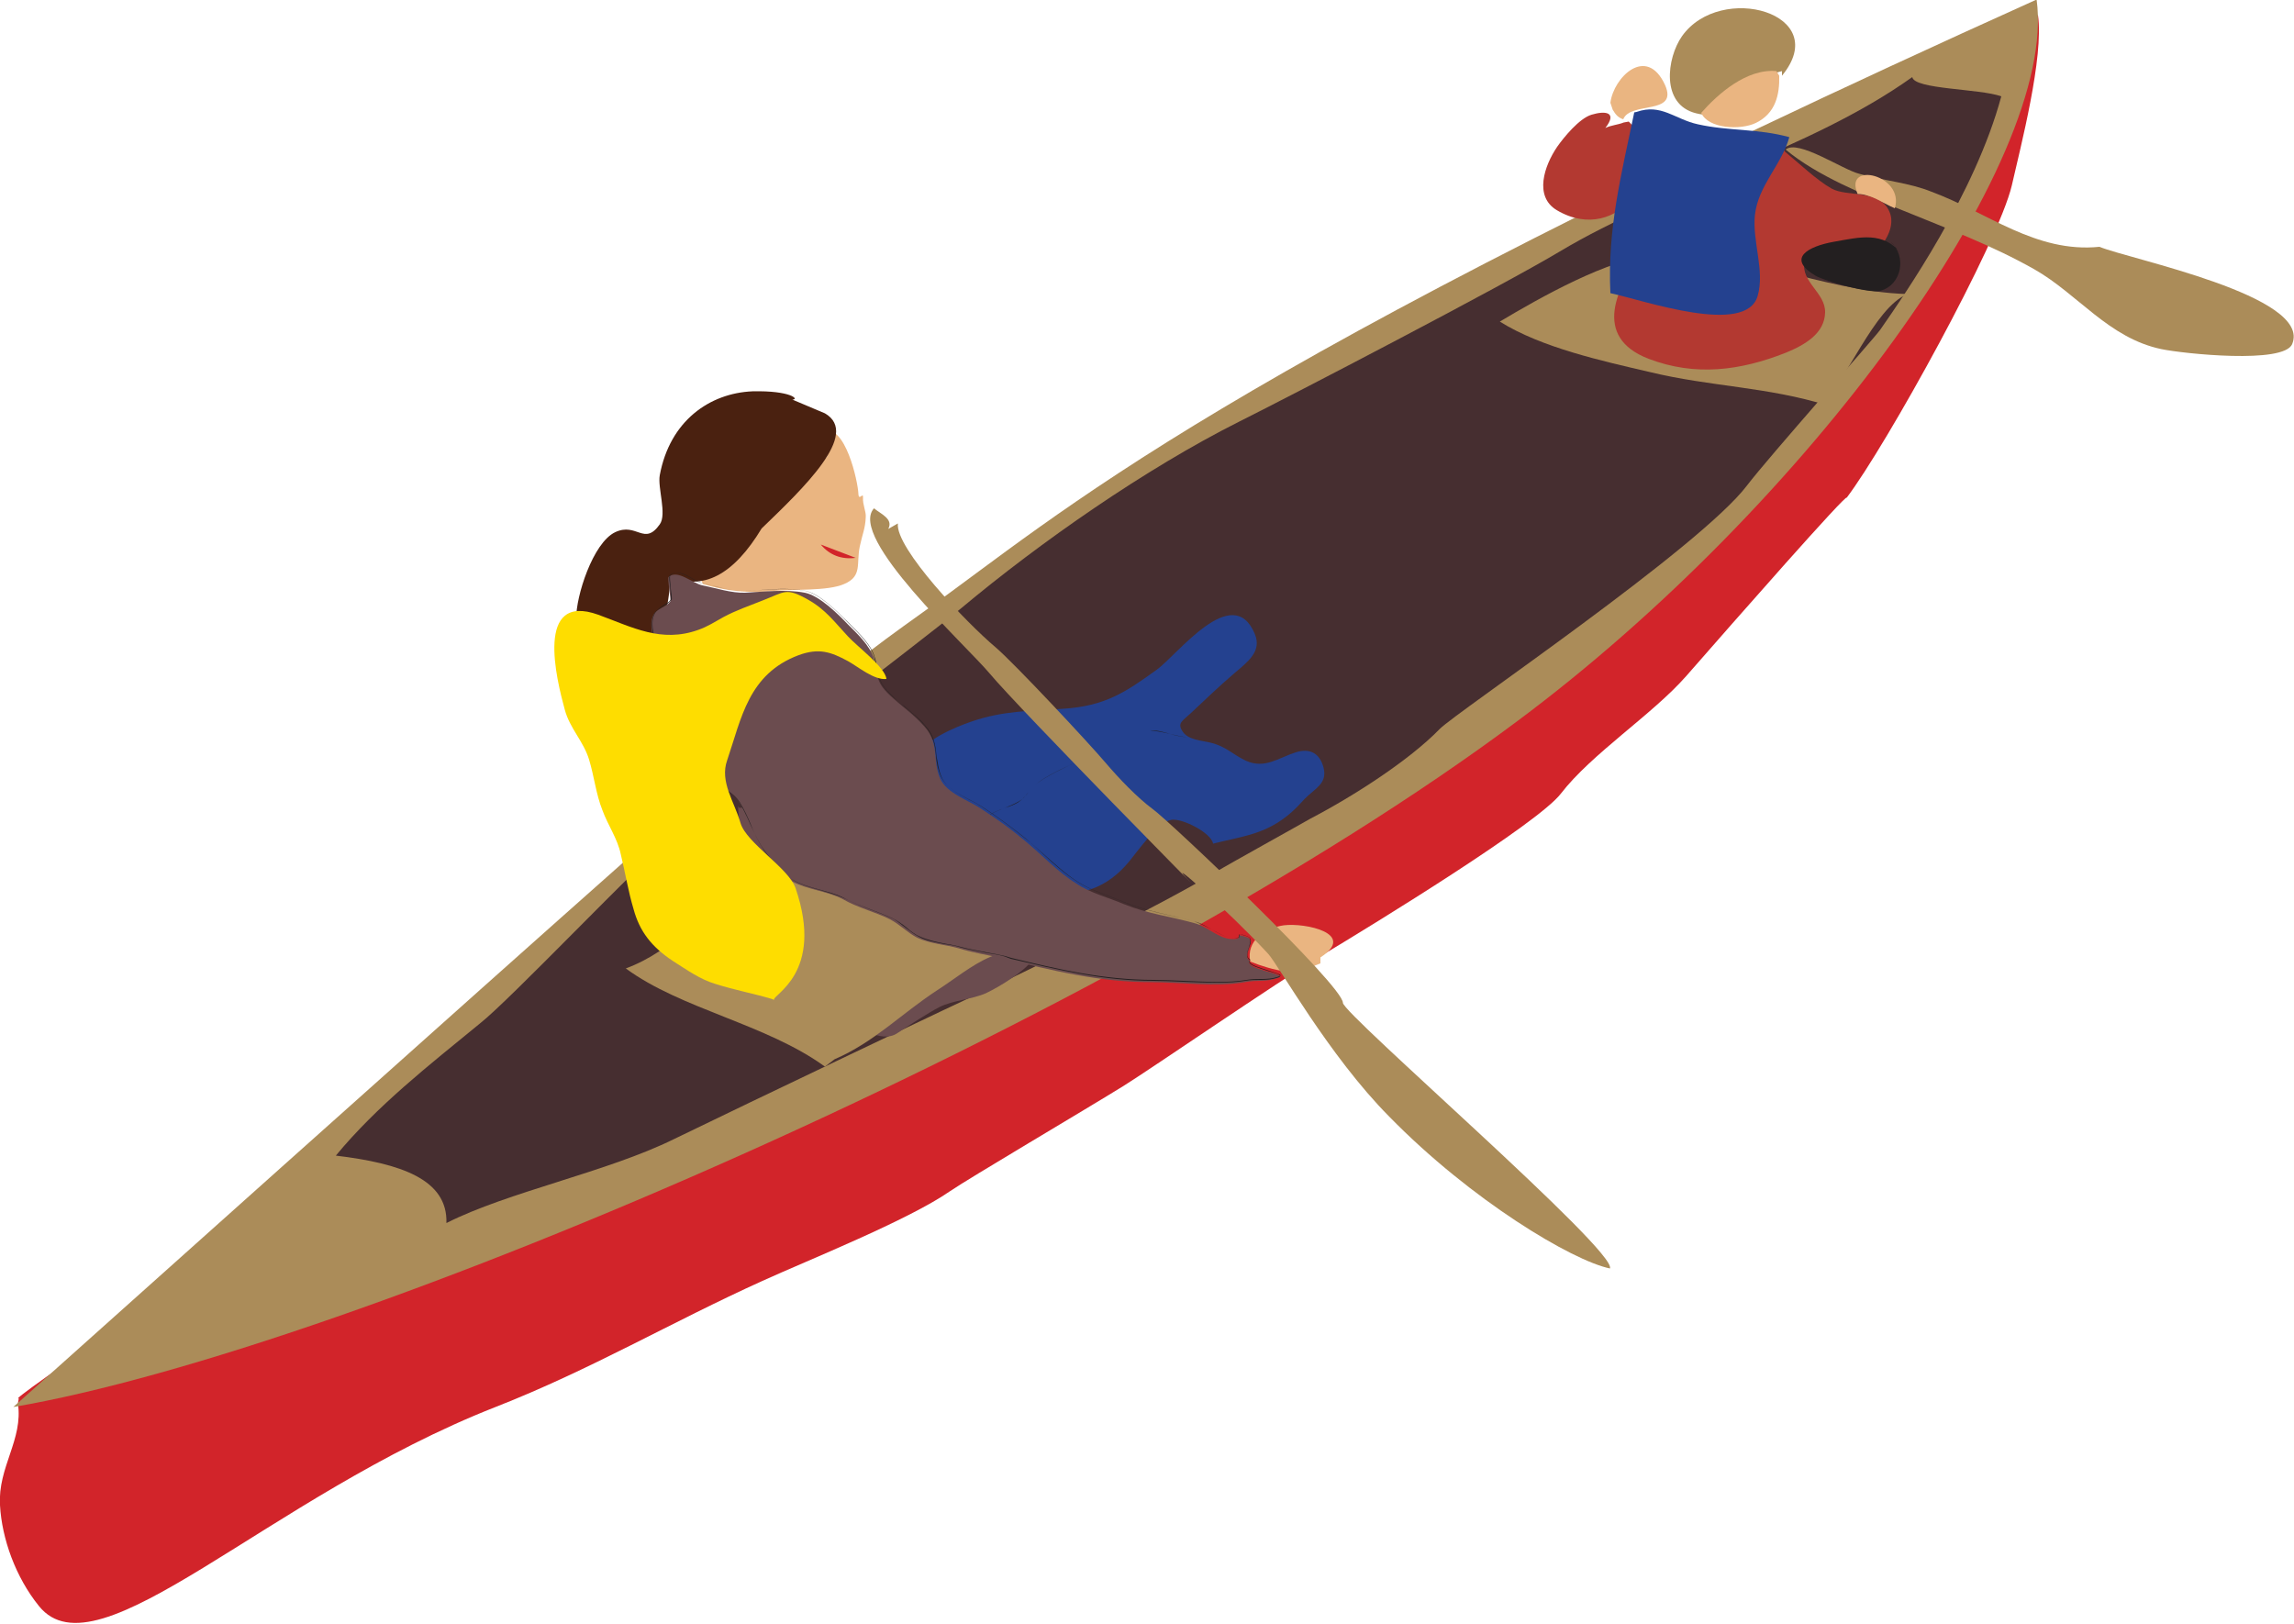
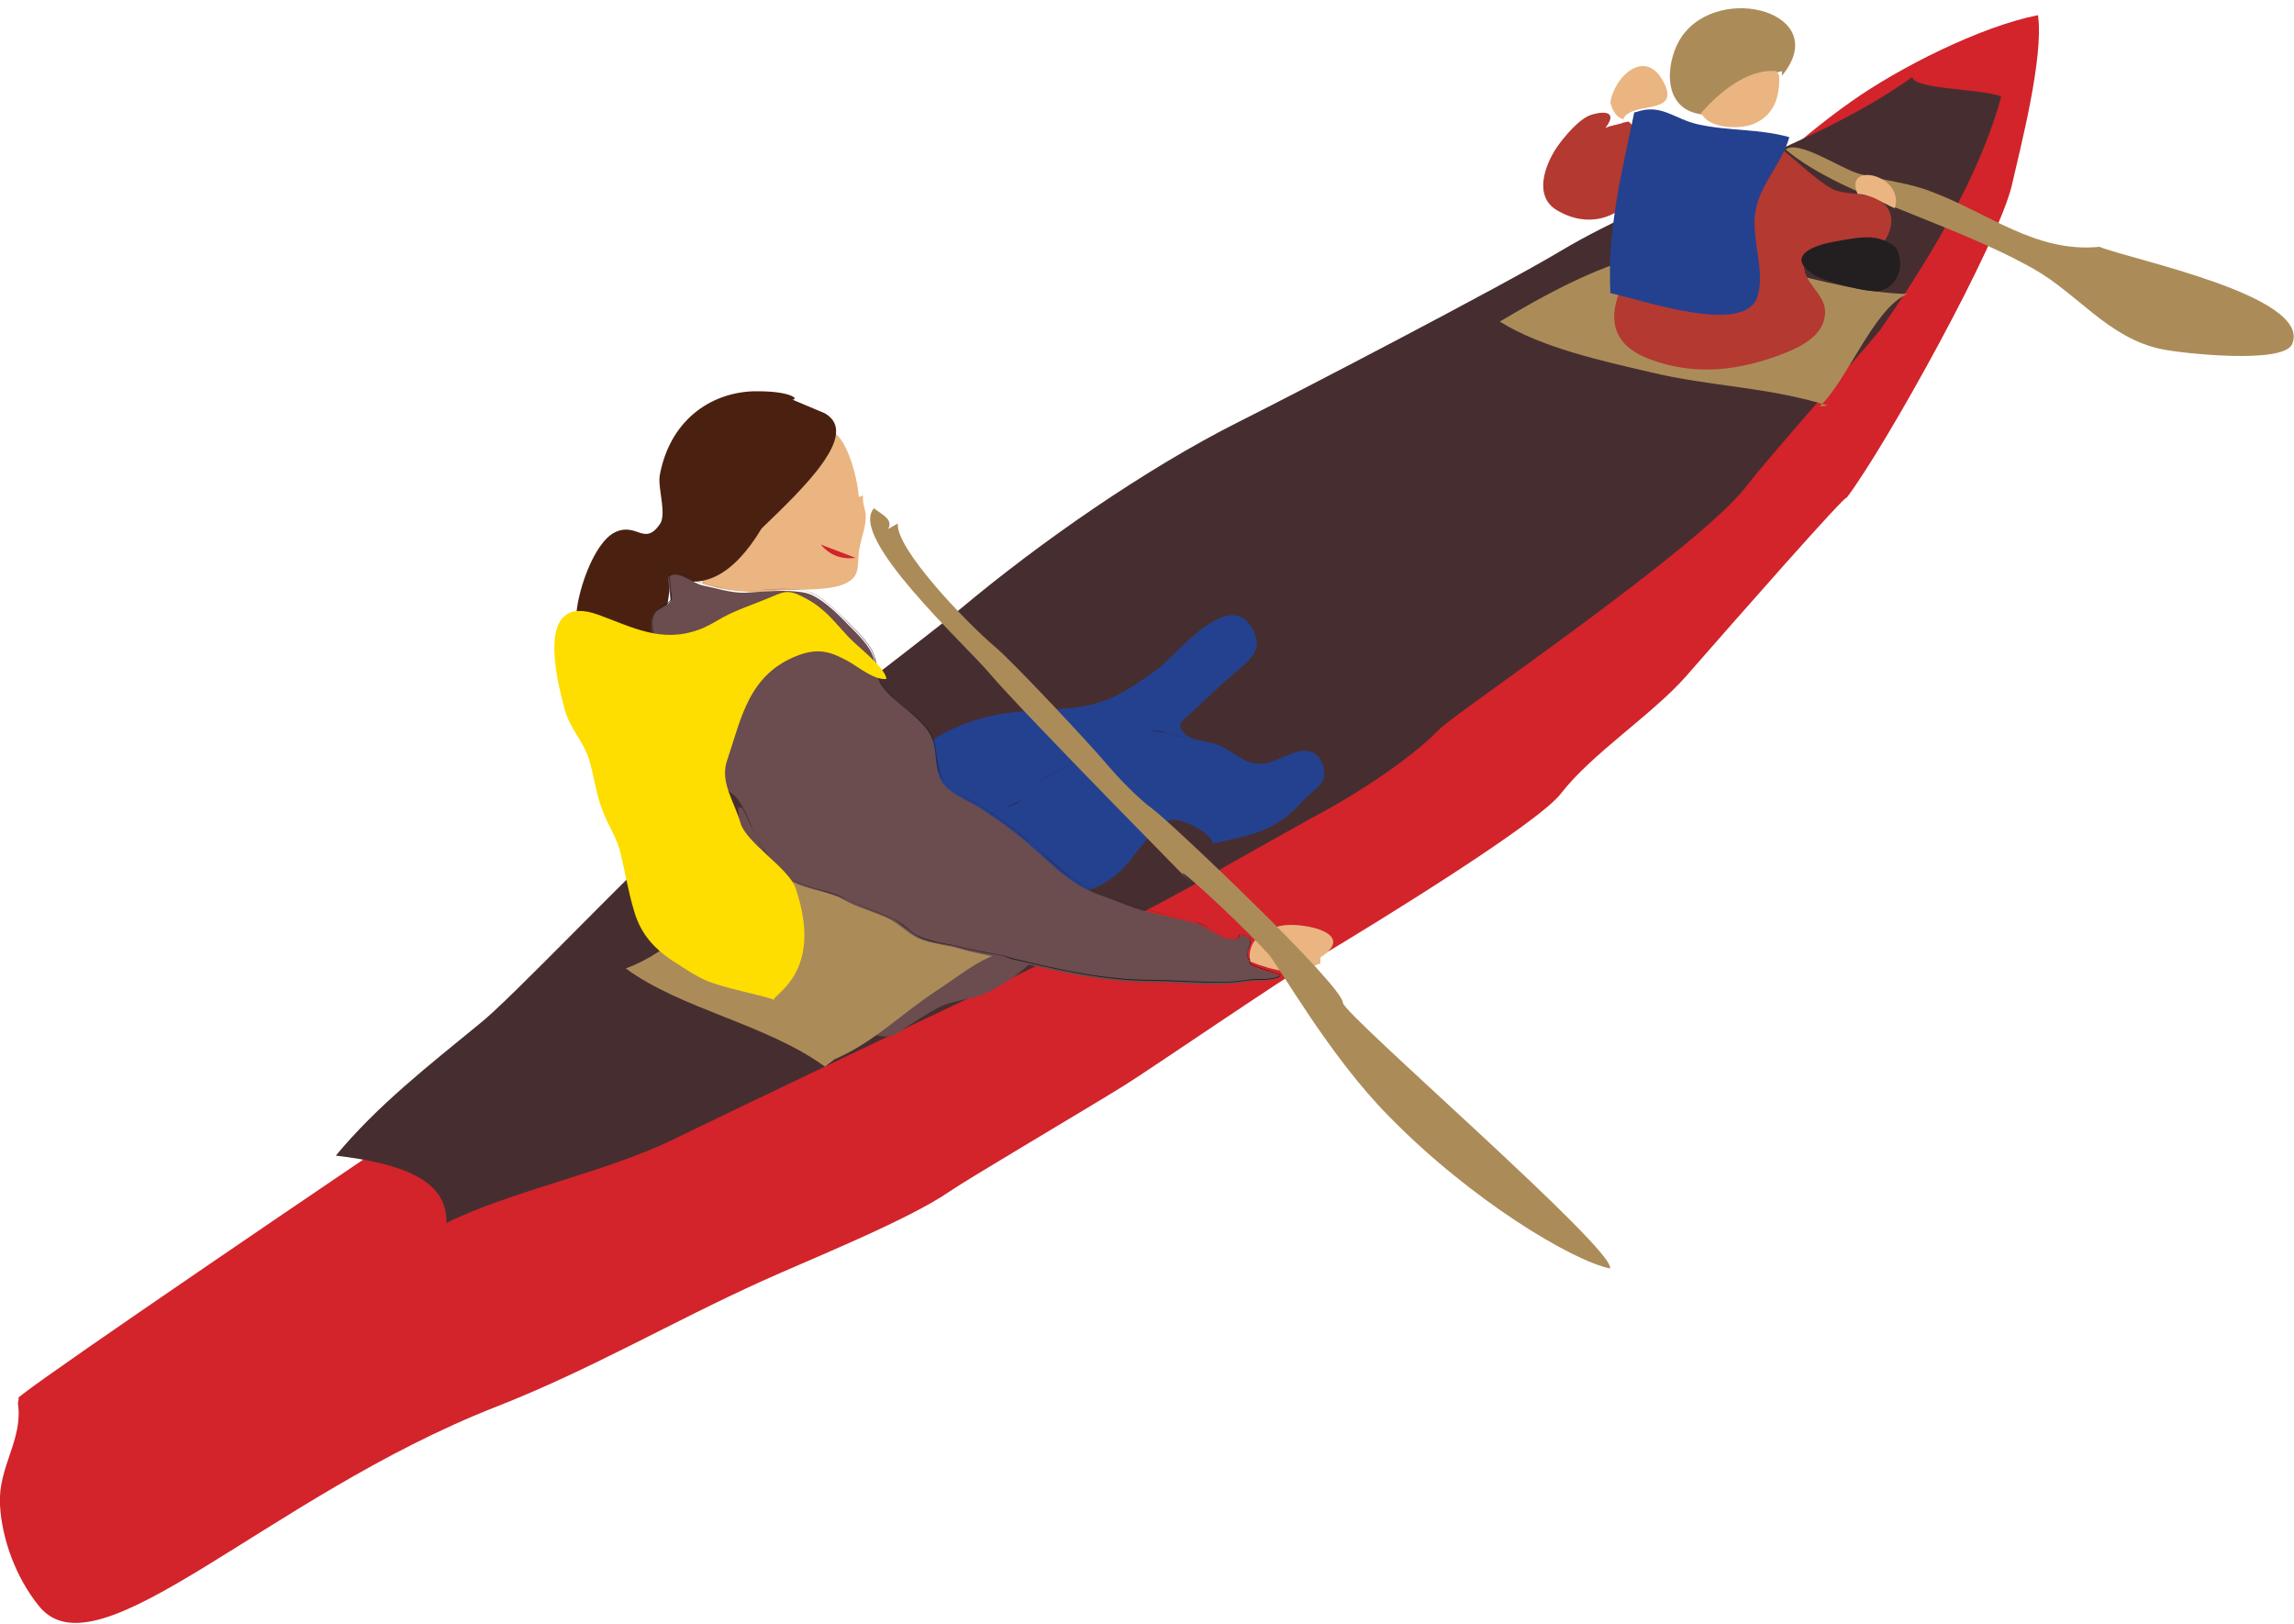
<svg xmlns="http://www.w3.org/2000/svg" xmlns:ns1="https://ian.umces.edu/media-library/" x="0px" y="0px" width="500" height="354" viewBox="0 0 500 354" xml:space="preserve">
  <title>Canoeing</title>
  <desc>
    <ns1:title>Canoeing</ns1:title>
    <ns1:descr>Illustration of woman and child canoeing</ns1:descr>
    <ns1:scene>
      <ns1:contains>recreation, outdoors, canoeing, paddling, paddle, woman, child, flatwater, human, person, people, man, male, boy, female</ns1:contains>
      <ns1:when>2003-01-01</ns1:when>
    </ns1:scene>
  </desc>
  <g>
    <path fill="#D2242A" d="M3.9,305.9c1.2,7.9-4.4,13.9-3.9,22.2c0.4,7.3,3.4,15.7,8.5,22c12.8,15.9,49.8-23.9,99.5-43.4   c20.7-8.1,38.3-18.5,58.2-27.5c9.9-4.5,31.7-13.2,40.8-19.5c3.9-2.7,30-18.1,37.9-23c6.7-4.2,33.3-22.5,42.8-28.2   c12.5-7.5,47.5-29,52.5-35.5c6.7-8.7,19.9-17.2,27.3-25.6c11.1-12.7,35.1-40,35-38.9c8.7-11.5,33.1-55.7,36-68.1   c1.9-8.4,7-27.9,5.7-37.1c-12.6,2.5-30.4,11.5-40.8,18.9c-12.4,8.7-23.1,19.6-34.8,29.3c-17.9,14.9-37.3,27.7-56.6,40.9   c-25.6,17.6-46.6,39.6-73.8,55.6c-11.6,6.8-22.8,13-34,20.4C192.2,176.4-2.9,307.6,4.1,304.8" />
-     <path fill="#AB8C59" d="M201.1,133.5c-22.9,16.4-22.7,16.2-198.2,173.2c73.8-12.6,240.6-84.4,327.8-149.5   c63-46.9,118-122,113.2-157.3C263.8,81.1,231.6,111.8,201.1,133.5z" />
    <path fill="#462E30" d="M416.8,16.8c-22.4,16-53.4,24-76.8,38c-12.7,7.6-58.3,31.3-69.9,37.1c-20.5,10.3-43.4,26.3-60.5,40.6   c-9.2,7.6-50.8,39-62,48.7c-8.8,7.6-36.5,36.8-43,41.9c-11.1,9.1-22.4,17.9-31.4,28.8c14.2,1.7,24.4,5.2,24.1,14.7   c13.4-6.8,35-11.1,49.6-18.3c16-7.8,62.6-30,70.8-33.8c7.6-3.6,35-17,47.6-24.6c2.1-1.3,18.7-10.5,20.4-11.5   c9.2-4.8,21.4-12.6,28.1-19.5c3.5-3.6,56.7-39.5,67-53.1c4.8-6.3,27.4-31.7,29-33.9c5.2-7.5,20.7-29.7,26.4-50.9   C431.5,19.3,417.2,19.5,416.8,16.8z" />
    <path fill="#6B4C4F" d="M160.9,175.7c-0.1,3.3,1.3,8.1,2.3,11.3c1,3.3,2.2,6.1,3,9.3c1.1,4,1.5,7,1.1,11.4   c-0.2,2.9-14.1,2.4-13.3,5.1c0.7,2.8,27,9.4,28.3,9.7c4.5,0.7,9.6,5.2,13.3,2.7c1.9-1.3,7-4.6,9.2-5.7c3-1.5,6.9-1.6,10.1-3   c3.1-1.5,8.2-4.6,10.2-7.3c1.6-2.2,1.7-3.1-1-5c-1.6-1.1-4.7-1.7-6.5-2.5c-2.8-1.5-5.5-3.1-8.5-4.4c-2.9-1.1-4.8-1.9-7.5-3.3   c-4.4-2.3-9.1-2.7-13.7-4.2c-4.6-1.6-9.8-2.9-14.2-5.2c-3.1-1.7-9-9.1-12.6-8.5" />
    <path fill="#EAB581" d="M287.8,208.7c8-5.2-3.3-7.6-8-7c-4.2,0.6-8.2,3.4-7.3,7.9c2.5,1,5.1,1.8,7.9,2.2c3.5,0.5,4.4-0.7,7.4-1.8" />
    <path fill="#AB8C59" d="M398.4,88.4c-13.1-4.1-25.6-4.1-38.8-7.3c-10.3-2.4-23.6-5.3-32.7-11c8.7-5.2,23.9-13.8,33.7-14.5   c18.7-1.5,36.1,7.9,55.1,8.5c-7.3,3.1-13,18.8-19.1,24.5" />
    <path fill="#AB8C59" d="M179.8,232.5c-12.8-9.3-31.3-12.5-43.4-21.4c10.5-3.9,17-12.4,25.1-19.1c7-5.9,15.5-11,21.4-17.8   c7.4,6.4,17.1,8.6,25,14.2c3.6,2.5,5.9,5.5,9.9,8c5,3.2,11.8,8.4,18.2,7c-5.3,4.5-13.8,2.5-20.2,5.2c-4,1.7-8,5-11.6,7.3   c-7.8,5.1-13.7,11.3-22.3,15" />
    <path fill="#EAB581" d="M152,124.4c1.7-1.8,2.8-3.9,4.7-5.5c2.4-2.2,2.7-2.9,4.4-5.5c3.2-4.6,9.4-6.3,13.7-10.3   c1.6-1.6,3.6-2.1,5.3-3.4c1.1-0.8-1.9-5.2-0.6-5.7c4.7-1.7,7.5,10.9,7.6,13.7c0.1,1.6,1.1-0.6,1,0.8c-0.1,1.5,0.7,3,0.6,4.2   c-0.1,2.5-0.7,3.6-1.3,6.4c-0.8,3.8,0.6,6.5-3.4,8.2c-3.6,1.6-11.4,1.1-15.3,1.5c-5.3,0.6-10.8,0-15.5-1.5" />
    <path fill="#4A2110" d="M179.8,90.1c7.8,4.5-4.8,16.4-13.8,25.1c-6.1,10.1-12.8,13.7-20.1,10.4c0.4,5.6-1.7,10.4-2.8,15.9   c-1.3,6.5-2.3,19.1-13.1,14.1c-8.2-4-1.8-5.7-1.9-10.4c-0.1-3.6-2.4-6.7-2.5-10.4c-0.1-4.7,3.6-16.5,8.5-18.8   c4.7-2.2,6.3,3.1,9.7-1.7c1.6-2.2-0.5-8,0-10.7c2.2-11.9,10.9-17.9,20.2-18.3c8.4-0.2,10.3,1.8,8.7,1.8L179.8,90.1z" />
    <path fill="#AB8C59" d="M388.4,16.5C399.6,2.9,375-4,366.6,7.9c-3.3,4.7-4.7,14.9,3.1,16.8c8.6,2.2,11.6-7.6,18.7-9.2" />
    <path fill="#B33931" d="M353.9,26.7c-1.2,0.5-2.8,0.6-4,1.2c-0.2,0.2-0.2,0.2,0,0c2.7-3.5,0-3.8-3-2.9c-2.7,0.8-6.1,5-7.5,7   c-2.8,4.1-5.1,10.8-0.1,13.8c13.6,8.1,25.7-9.4,15.7-19.3" />
    <path fill="#EAB581" d="M387.8,16.5c0.1,4.2-0.8,8.2-5.1,10.3c-3.3,1.6-10.4,1.3-11.9-2.2c3.6-4.1,9.9-9.7,16.4-9.1" />
    <path fill="#EAB581" d="M351,22.4c0.7-5.6,7.9-12.6,11.9-3.9c3,6.7-7.5,3.5-9.1,7.5c-1.2-0.4-1.7-1.1-2.3-2.1" />
    <path fill="#AB8C59" d="M457.6,53.8c6.5,2.7,46.4,10.7,42,21.2c-1.8,4.4-23.7,2.1-28.5,1.1c-11.5-2.4-18.2-12-27.7-17.4   c-9.2-5.2-18.8-8.8-28.6-12.8c-8.4-3.4-18.8-7.6-25.6-13.3c2.7-2.3,12.4,4.4,16.1,5.3c5.2,1.5,10.8,1.9,15.7,3.9   C433.2,46.3,443.7,55.2,457.6,53.8" />
    <path fill="#B33931" d="M389.1,33.1c2.8,2.3,6.9,6.2,10.1,8c3.4,1.9,10.5,0.1,12.6,5c1.8,4-2.3,8.7-5.2,10.9   c-5.2,3.9-8.1,2.3-13.3,0.1c-0.8,4.4,4.6,6.7,4.5,11c-0.1,4.5-4.2,7-8.6,8.8c-9.9,3.9-19.7,5.2-29.9,1.3   c-12.4-4.8-6.9-15.7-1.1-23.5c4.2-5.6,11.6-10.2,17-14.7c5-4.2,6.4-6.3,13.4-7.6" />
    <path fill="#24418F" d="M356.2,24.5c-2.7,13.1-5.9,25.3-5.2,39.4c7.4,1.6,29.6,9.4,32.1,0.6c1.6-5.5-1.2-11.9-0.6-17.6   c0.7-6.5,5.8-10.9,7.5-17c-6.8-1.9-13.2-1.3-19.9-2.8c-5.1-1.1-8-4.6-13.4-2.7" />
    <path fill="#231F20" d="M412.1,52.7c3.5,3.1,2.5,9.4-2.3,10.7c-2.5,0.6-12-2.1-14.1-3.3c-6.4-3.8-1.6-6.4,4-7.4   c5.7-1,10.8-2.4,14.8,2.7" />
    <line fill="none" x1="182.1" y1="108.8" x2="184.3" y2="108.8" />
    <path fill="#231F20" d="M182.1,108.8h2.2H182.1z" />
    <path fill="#D2242A" d="M186.5,121.6c-3.1,0.4-5.7-0.6-7.6-2.9" />
    <line fill="none" x1="383.6" y1="20" x2="384.7" y2="20" />
    <path fill="#231F20" d="M383.6,20h1.1H383.6z" />
    <path fill="#24418F" d="M211.7,157.3c6.9-2.4,12.8-2.3,20-2.8c9.2-0.6,13.6-3.6,20.4-8.5c4.4-3.1,16.6-19.4,21.4-7.8   c1.6,3.8-1.6,6.1-4.4,8.5c-3.4,2.9-6.4,5.8-9.6,8.8c-1.8,1.7-3,2.1-1.7,4c1.2,1.8,4.1,1.9,6.1,2.4c3.3,0.8,4.7,2.5,7.6,3.9   c4.2,1.9,7.1-0.6,10.9-1.8c3.1-1,5.3,0.2,6.1,3.4c0.8,3.4-1.8,4.4-4.1,6.7c-1.9,2.1-3.4,3.6-5.9,5.2c-4.5,2.8-8.6,3.2-14.1,4.6   c-0.4-2.4-6.8-5.6-9.1-5.2c-3,0.6-7.3,6.8-9.2,9.1c-4.8,5.8-10.7,7.9-18.7,6.7c-5.8-0.8-13-2.9-16.5-7.5   c-3.1-4.1,0.2-12.5-7.5-12.5c-1.7,0-4.1-8.1-3.5-9.6C201.4,161.3,208.2,158.5,211.7,157.3z" />
    <path fill="#231F20" d="M215,178.5L215,178.5c0.5-1.1,2.2-1.7,4-2.4c1.5-0.6,2.9-1.2,3.8-1.9c0.5-0.5,1-1,1.3-1.5   c0.5-0.6,1-1.2,1.6-1.7c2.5-1.9,5.9-3.5,9.2-5c0.8-0.4,1.7-0.7,2.5-1.1l0.8-0.4c3.8-1.8,8.5-4,12.5-5.1c1-0.2,2.7,0.2,4.4,0.6   c1.6,0.5,3.3,0.8,4.2,0.6c-1,0.2-2.5-0.2-4.2-0.6c-1.7-0.5-3.4-1-4.4-0.6c-4,1.1-8.7,3.3-12.5,5.1l-0.8,0.4   c-0.8,0.4-1.6,0.7-2.5,1.1c-3.3,1.5-6.7,3-9.2,5c-0.6,0.5-1.1,1.1-1.6,1.7c-0.4,0.5-0.8,1.1-1.3,1.5c-0.8,0.8-2.3,1.5-3.8,1.9   C217.3,176.8,215.6,177.4,215,178.5z" />
    <path fill="#EAB581" d="M404.9,42.3c-3.2-7.3,10.3-4.2,8.1,3.1c-2.9-1.2-5.2-3.3-8.7-3.1" />
    <path fill="#AB8C59" d="M292.7,218.6c0-3.8-37.8-39.6-41.4-42.2c-3.4-2.5-7.5-6.8-10.3-10.1c-4-4.7-19.9-21.7-24-25.2   c-6.3-5.3-21.9-21.6-21.3-27l-2.1,1.2c1.2-2.2-1.7-3.3-3.1-4.5c-5.8,6.3,20,29.8,25.2,36c6.7,8,50.4,52.3,43,44.7   c-4.8-5.1,9,7,17.7,16.4c2.3,2.5,13.2,22.2,26.4,35.5c17.9,18.3,39.9,31.4,48.1,33.1C352.6,272.8,292.7,221,292.7,218.6z" />
    <path fill="#6B4C4F" d="M166.6,185.4c-2.5-3.4-3.4-7.3-5.6-10.7c-1.9-3.2-6.7-3.9-8.5-7.1c-2.5-4.7-2.7-10.7-5-15.5   c-1.1-2.3-2.2-4.5-2.9-6.9c-1-2.8-3.8-8.4-2.1-11.3c0.7-1.2,2.7-1.6,3.6-2.8c0.2-0.4-0.7-5-0.4-5.3c1.9-1.8,5.1,1.3,7.4,1.8   c3,0.6,6.3,1.7,9.3,1.6c4-0.2,8.8-0.8,13,0c3.2,0.6,7.3,4.7,9.4,6.9c1.9,1.9,4.8,4.6,5.6,7.3c1.1,3.6,0.2,5,3.5,8.1   c2.5,2.4,5.3,4.2,7.6,6.9c3.3,3.6,1.7,7.3,3.4,11.3c1.5,3.3,6.2,4.7,9.1,6.7c3.4,2.2,6.2,4.2,9.3,6.8c3.9,3.2,7.1,6.8,11.3,9.4   c3.1,2.1,6.9,3,10.4,4.5c5.2,2.1,10.3,2.7,15.6,4.2c2.5,0.7,5.1,3.3,7.8,3.4c3.4,0.2-0.2-1.6,3.4-0.4c2.2,0.7-1.3,3.9,0.6,5.2   c-1.3,1.7,8.4,2.9,6.3,3.6c-3,1.1-4.4,0.4-7.4,1c-6.1,1.1-14.2,0-20.2,0c-11.5,0-21.6-2.5-32.5-5.2c-3.1-0.7-6.5-1.2-9.7-2.2   c-2.8-0.8-6.3-1-9-2.3c-2.1-1.1-3.8-2.9-5.9-4c-3.4-1.7-7-2.5-10.3-4.4c-3.4-1.8-7.9-2.1-11.1-3.9   C170.6,190.5,168.1,187.5,166.6,185.4z" />
    <path fill="#231F20" d="M265.2,214.2c-2.4,0-4.8-0.1-7.4-0.2c-2.3-0.1-4.5-0.2-6.4-0.2c-11,0-20.7-2.4-31.1-4.8l-1.3-0.5   c-1.3-0.4-2.8-0.6-4.1-0.8c-1.8-0.4-3.8-0.7-5.6-1.2c-1.1-0.4-2.2-0.5-3.4-0.7c-1.9-0.4-4-0.7-5.6-1.6c-1-0.5-1.9-1.2-2.8-1.9   c-1-0.7-1.9-1.6-3-2.1c-1.6-0.7-3.1-1.3-4.7-1.9c-1.8-0.7-3.8-1.5-5.6-2.4c-1.7-0.8-3.6-1.3-5.5-1.9c-1.9-0.5-4-1.1-5.7-2.1   c-2.3-1.3-4.7-4.2-6.3-6.4c-1.3-1.8-2.3-3.9-3.2-5.9c-0.7-1.6-1.5-3.3-2.4-4.8c-1-1.5-2.5-2.4-4.1-3.4c-1.7-1-3.4-2.1-4.4-3.8   c-1.3-2.5-2.1-5.5-2.7-8.2c-0.6-2.5-1.2-5.1-2.3-7.4c-0.1-0.4-0.2-0.6-0.5-1c-1-2.1-1.8-3.9-2.5-6.1c-0.1-0.5-0.4-1.1-0.6-1.7   c-1.2-3-2.8-7.1-1.3-9.6c0.4-0.7,1.1-1.1,1.8-1.6c0.6-0.4,1.3-0.7,1.7-1.3c0.1-0.1,0-1.3-0.1-2.4c-0.1-1.3-0.4-2.7-0.1-2.9   c1.2-1.2,3.2-0.2,4.8,0.7c0.8,0.5,1.8,1,2.5,1.1c0.8,0.1,1.7,0.4,2.5,0.6c2.3,0.6,4.6,1.1,6.8,1c0.6,0,1.2-0.1,1.9-0.1   c3.5-0.2,7.6-0.6,11,0.1c3,0.6,6.9,4.4,9.1,6.7l0.6,0.6c1.9,1.9,4.6,4.5,5.3,7c0.2,1,0.5,1.8,0.6,2.7c0.4,1.9,0.6,3.1,2.9,5.5   c1,1,2.1,1.8,3.1,2.7c1.6,1.3,3.2,2.7,4.5,4.2c1.9,2.2,2.2,4.4,2.4,6.5c0.1,1.5,0.4,3,1.1,4.6c1.1,2.3,3.8,3.8,6.3,5.1   c1,0.5,1.9,1,2.8,1.6c3.5,2.3,6.3,4.4,9.3,6.8c1.5,1.1,2.8,2.4,4,3.5c2.3,2.1,4.6,4.2,7.3,5.9c2.3,1.5,5,2.4,7.5,3.4   c1,0.4,1.9,0.7,2.8,1.1c3.3,1.3,6.5,2.1,9.7,2.8c1.9,0.5,3.9,0.8,5.9,1.5c1.1,0.4,2.2,1,3.4,1.6c1.5,0.8,2.9,1.7,4.4,1.8   c0.8,0.1,1.3,0,1.5-0.1c0.1-0.1,0.1-0.2,0.1-0.4c0-0.1,0-0.1,0-0.2c0.1-0.1,0.5,0,1.7,0.4c1.1,0.4,0.7,1.3,0.4,2.4   c-0.4,1.1-0.7,2.2,0.2,2.8c-0.1,0.1-0.1,0.2-0.1,0.5c0.2,0.7,2.4,1.3,4.2,1.9c1.5,0.4,2.5,0.7,2.5,1.1c0,0.1-0.1,0.1-0.2,0.2   c-1.8,0.6-3,0.6-4.4,0.6c-1,0-1.8,0-3,0.2C269.7,214.1,267.5,214.2,265.2,214.2z M166.6,185.5c1.6,2.2,4,5.1,6.3,6.3   c1.7,1,3.8,1.6,5.7,2.1c1.8,0.5,3.8,1,5.5,1.9c1.8,1,3.8,1.7,5.6,2.4c1.6,0.6,3.1,1.2,4.7,1.9c1.1,0.5,2.2,1.3,3.2,2.1   c0.8,0.7,1.8,1.5,2.8,1.9c1.7,0.8,3.6,1.2,5.6,1.6c1.2,0.2,2.3,0.4,3.4,0.7c1.8,0.5,3.8,0.8,5.6,1.2c1.3,0.2,2.8,0.5,4.1,0.8   l1.3,0.4c10.3,2.5,20.1,4.8,31.1,4.8c1.9,0,4.1,0.1,6.4,0.2c4.8,0.2,9.8,0.5,13.8-0.2c1.2-0.2,2.2-0.2,3-0.2c1.3,0,2.5,0,4.2-0.6   c0.2-0.1,0.2-0.1,0.2-0.2c0-0.2-1.2-0.6-2.5-1c-1.8-0.6-4-1.2-4.2-1.9c0-0.1,0-0.4,0.1-0.5c-1-0.6-0.6-1.7-0.2-2.8   c0.4-1,0.6-1.9-0.4-2.3c-1.1-0.4-1.6-0.5-1.7-0.4c0,0,0,0.1,0,0.2s0,0.2-0.1,0.4c-0.1,0.2-0.7,0.2-1.6,0.1c-1.5-0.1-3-1-4.4-1.8   c-1.1-0.6-2.2-1.3-3.3-1.6c-1.9-0.6-4-1-5.9-1.5c-3.1-0.7-6.4-1.5-9.7-2.8c-1-0.4-1.8-0.7-2.8-1.1c-2.5-1-5.2-1.9-7.5-3.4   c-2.7-1.7-5-3.9-7.3-5.9c-1.3-1.2-2.7-2.4-4-3.5c-3-2.4-5.8-4.5-9.3-6.8c-0.8-0.5-1.8-1.1-2.8-1.6c-2.5-1.3-5.3-2.7-6.3-5.1   c-0.7-1.6-0.8-3.2-1.1-4.6c-0.2-2.3-0.5-4.4-2.4-6.5c-1.3-1.6-3-2.9-4.5-4.2c-1.1-0.8-2.1-1.7-3.1-2.7c-2.3-2.3-2.5-3.5-2.9-5.5   c-0.1-0.7-0.2-1.6-0.6-2.7c-0.7-2.5-3.4-5.1-5.3-7l-0.6-0.6c-2.3-2.3-6.1-6.1-9.1-6.7c-3.4-0.7-7.4-0.4-11-0.1   c-0.7,0-1.3,0.1-1.9,0.1c-2.3,0.1-4.6-0.4-6.8-1c-0.8-0.2-1.7-0.4-2.5-0.6c-0.7-0.1-1.6-0.6-2.5-1.1c-1.7-1-3.5-1.9-4.8-0.7   c-0.2,0.2,0,1.6,0.1,2.9c0.1,1.2,0.4,2.3,0.1,2.5c-0.5,0.6-1.1,1-1.7,1.3c-0.7,0.5-1.5,0.8-1.8,1.5c-1.5,2.4,0.2,6.5,1.3,9.6   c0.2,0.6,0.5,1.2,0.6,1.7c0.7,2.1,1.6,4,2.5,6.1c0.1,0.2,0.2,0.6,0.5,1c1.1,2.3,1.7,4.8,2.3,7.4c0.6,2.8,1.3,5.7,2.7,8.2   c1,1.7,2.7,2.8,4.4,3.8c1.6,1,3.1,1.9,4.1,3.4c1,1.6,1.7,3.2,2.4,4.8C164.3,181.5,165.3,183.5,166.6,185.5z" />
    <path fill="#FEDD00" d="M168.7,218c-0.6-1.1,11.1-5.7,4.7-24.4c-1.5-4.4-10.7-9.8-12-14.2c-1.3-4.6-4.6-9-2.9-13.7   c3.1-9.1,4.6-18.8,15.6-22.9c4.4-1.6,7-0.7,10.7,1.3c2.2,1.2,5.7,4.2,8.4,3.9c-0.2-2.5-6.4-7.1-8.4-9.3c-2.9-3.1-4.8-5.8-8.7-8   c-4.8-2.7-5-1.7-9.9,0.2c-3,1.2-5.7,2.1-8.5,3.6c-1.8,1-3.5,2.1-5.5,2.8c-8.1,2.9-14.4-0.6-21.8-3.3c-13.9-5-9.1,14.1-7.3,20.7   c1.1,4.1,4.1,6.9,5.3,10.9c1.1,3.6,1.5,7.5,2.9,11c1.2,3.3,3.3,6.2,4,9.6c1,4.1,1.6,8,2.8,12c1.3,4.8,3.9,8.2,8.6,11.3   c3,1.9,5.9,4,9.3,5c4.1,1.3,8.4,2.1,12.4,3.3" />
  </g>
</svg>